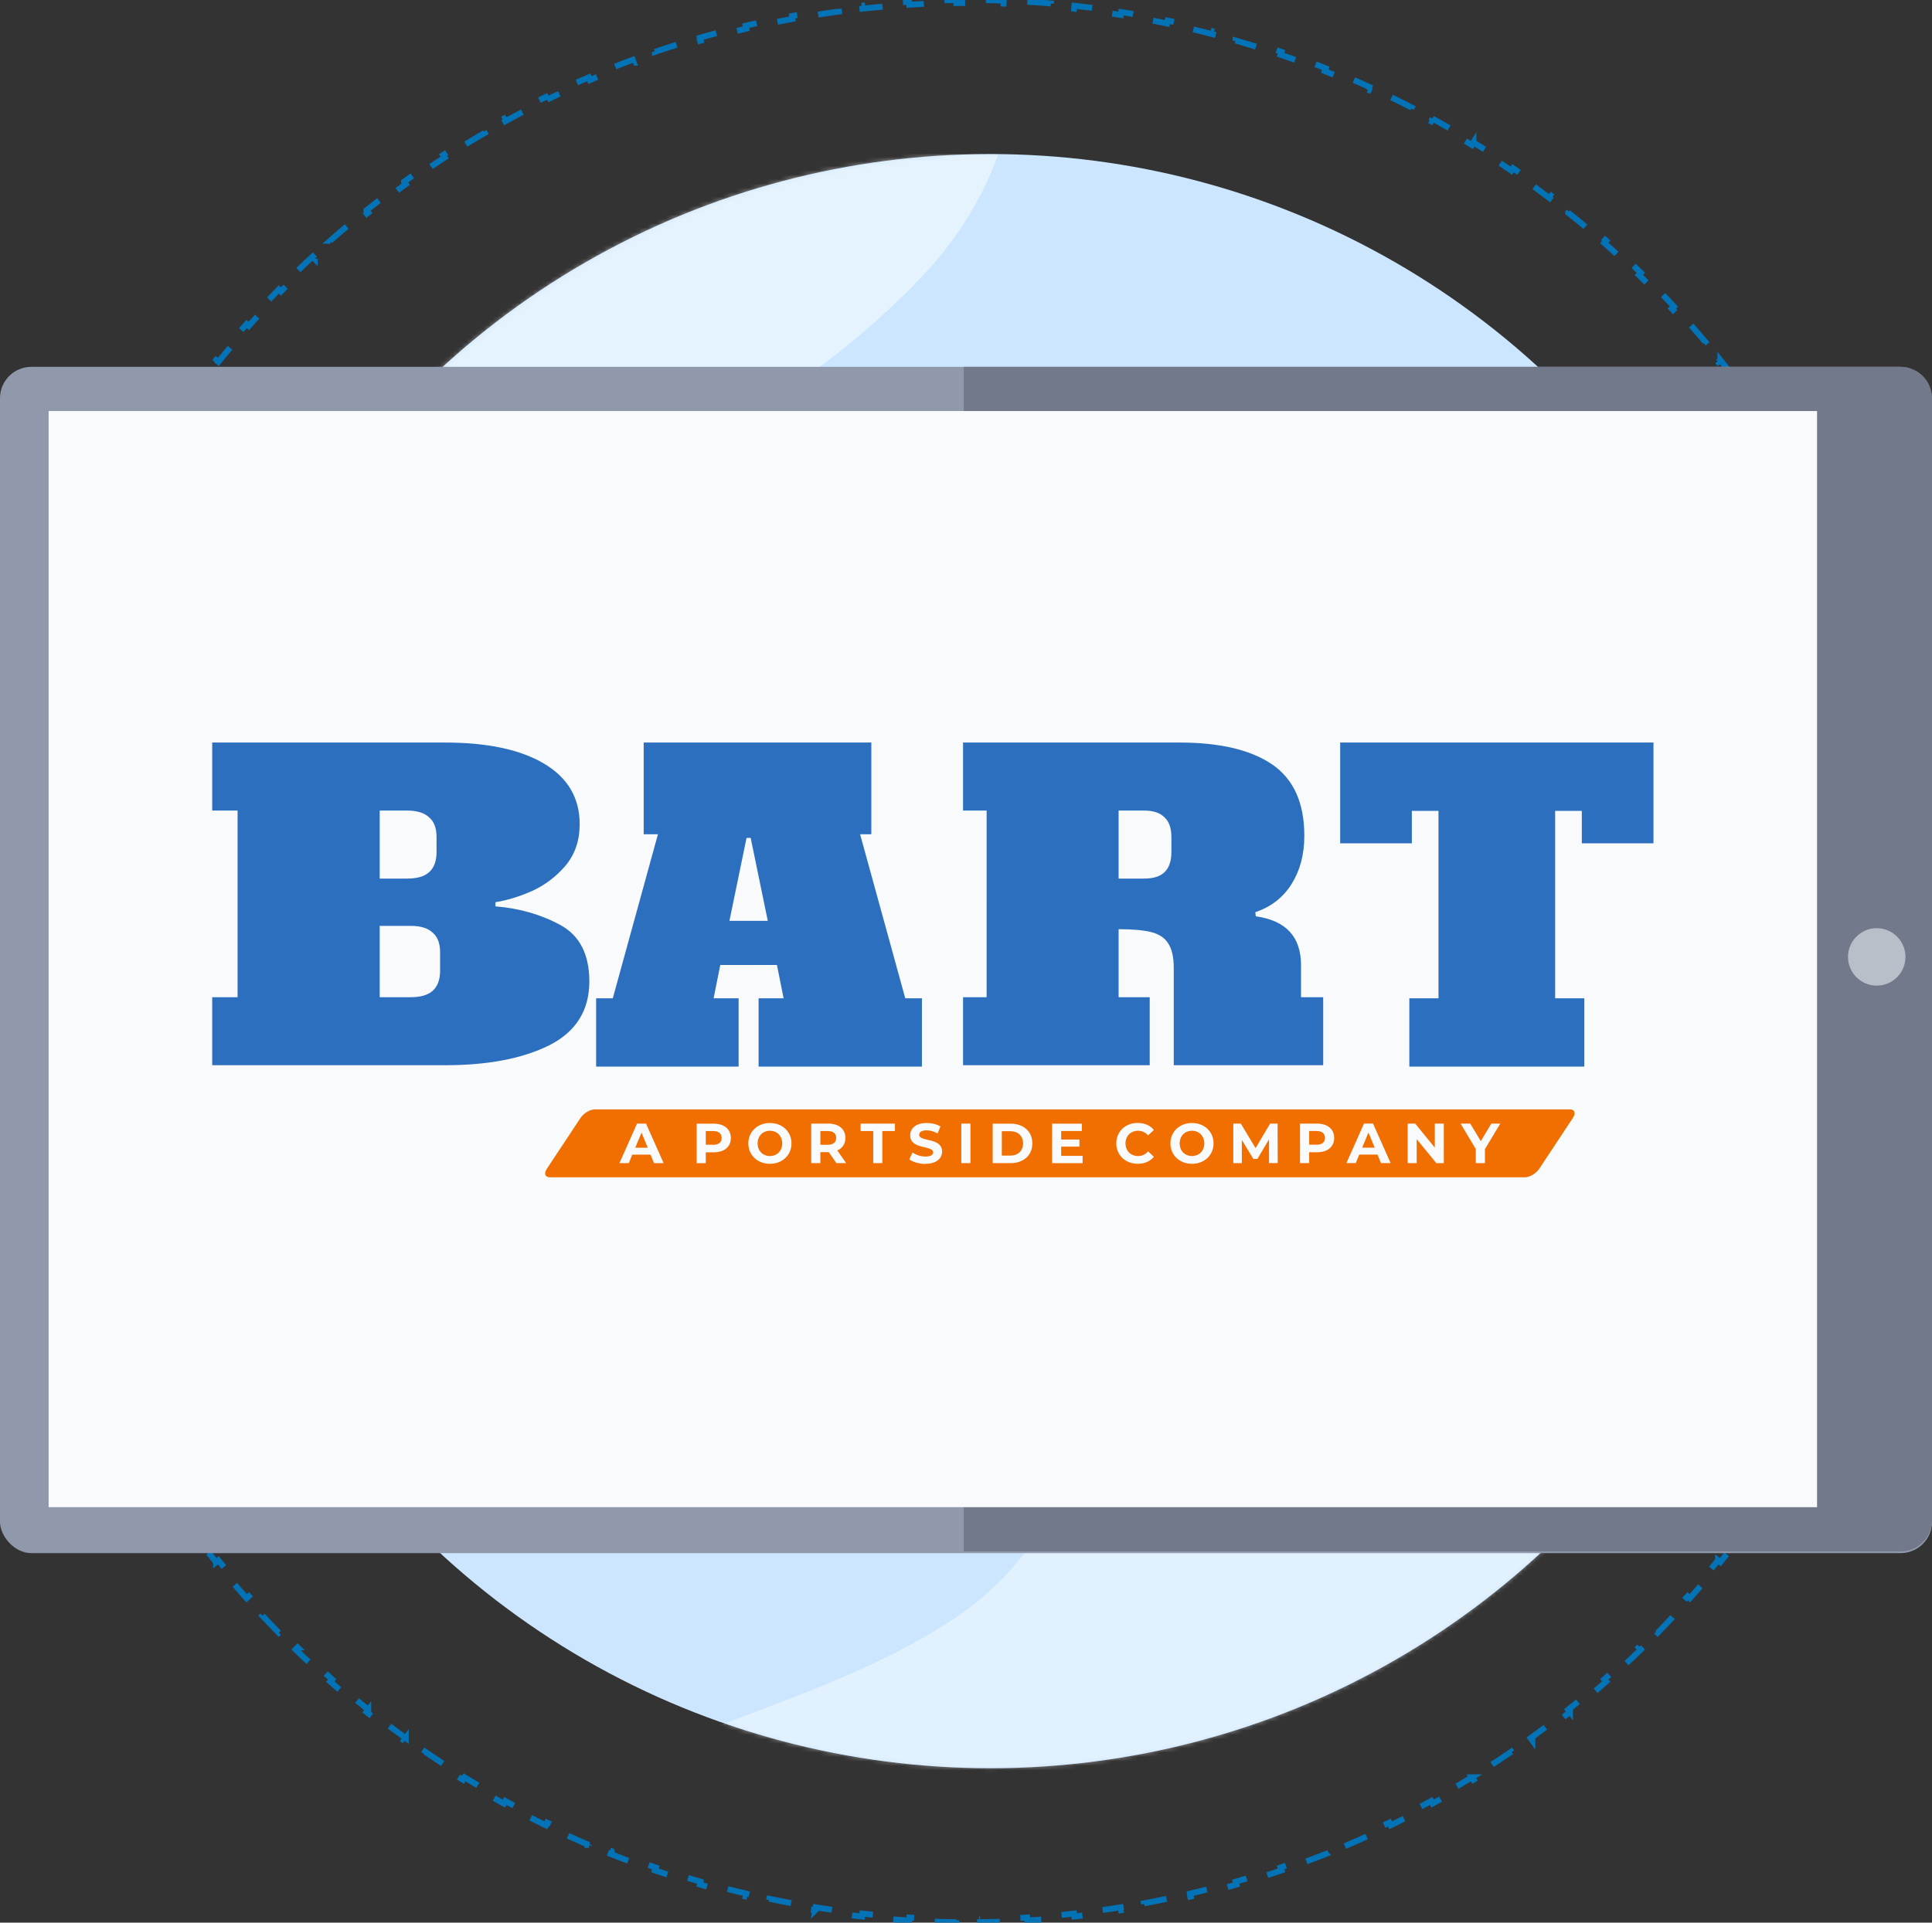
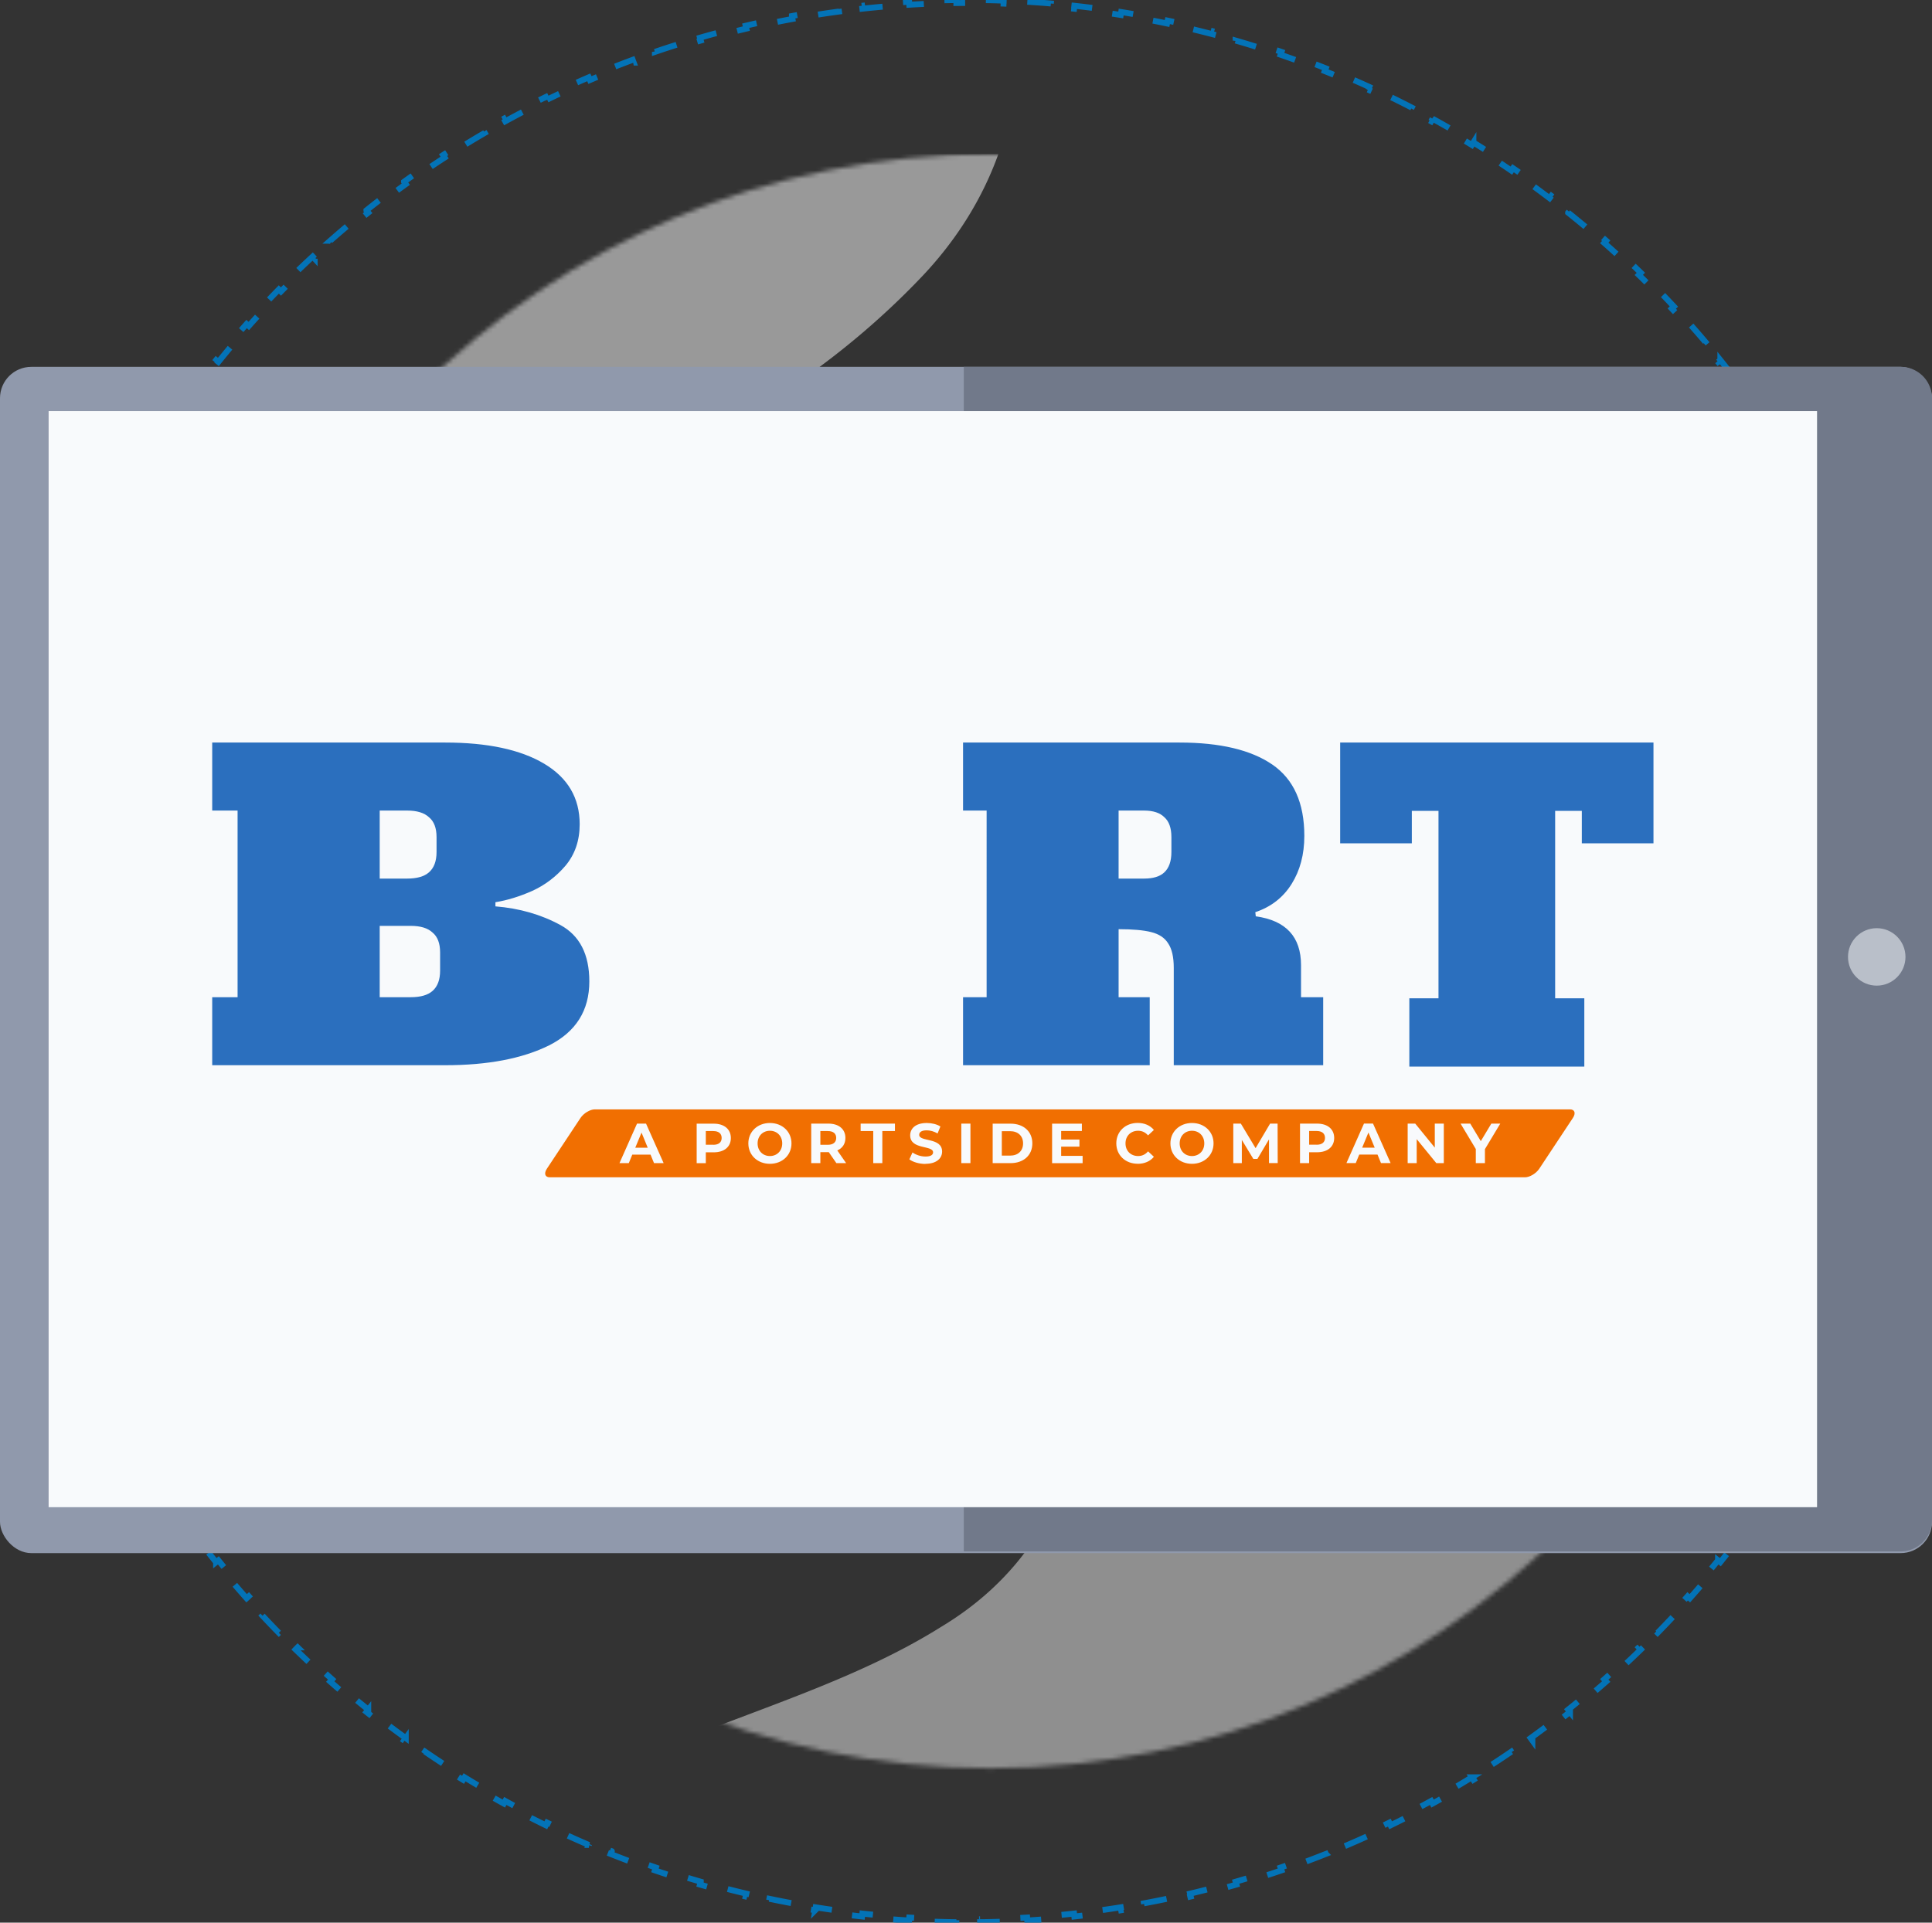
<svg xmlns="http://www.w3.org/2000/svg" width="437" height="435" viewBox="0 0 437 435" fill="none">
  <rect x="0" y="0" width="437" height="435" fill="#333333" stroke="none" />
-   <ellipse cx="224" cy="217.458" rx="183.062" ry="182.605" fill="#CBE6FE" />
  <mask id="mask0_2657_17035" style="mask-type:alpha" maskUnits="userSpaceOnUse" x="40" y="34" width="368" height="367">
    <ellipse cx="224" cy="217.456" rx="183.062" ry="182.605" fill="#EEF3F5" />
  </mask>
  <g mask="url(#mask0_2657_17035)" fill="#fff">
    <path opacity=".5" d="M-134.49 236.311c16.471-3.23 33.238-5.192 49.727-8.337 9.018-1.453 17.732-4.018 25.864-7.614 6.5-3.261 12.198-7.544 16.787-12.617 6.407-6.789 11.818-14.241 17.407-21.513 6.826-9.502 14.936-18.304 24.168-26.227 18.239-14.813 41.362-23.838 65.38-29.886 13.257-3.337 26.662-6.122 39.782-9.866a328.136 328.136 0 0038.508-13.421c25.18-10.439 47.354-25.393 64.975-43.818 8.018-8.324 14.034-17.89 17.712-28.159h-370.038c-3.206.007-6.278 1.085-8.545 2.998-2.267 1.913-3.545 4.506-3.554 7.212v195.992a504.954 504.954 0 0121.827-4.744z" />
    <path opacity=".45" d="M484.657 201.278a328.902 328.902 0 01-59.08 5.288c-19.883.363-39.796-.011-59.653 1.035-18.872.996-37.992 3.303-55.481 9.608-18.121 6.605-33.513 17.551-44.245 31.464-7.433 9.3-12.673 19.707-15.438 30.66-3.003 12.251-3.447 24.81-5.319 37.206a91.506 91.506 0 01-3.909 16.716c-1.955 5.213-4.518 10.252-7.65 15.043-5.132 7.79-12.27 14.523-20.895 19.708-18.902 11.902-41.593 18.544-62.608 27.256-18.858 7.818-37.305 18.394-50.482 32.392h376.568c3.212-.008 6.29-1.082 8.561-2.987 2.271-1.904 3.55-4.486 3.559-7.179V200.396c-1.31.297-2.611.614-3.928.882z" />
  </g>
  <path d="M436.854 209.428c.065 1.776.108 3.558.13 5.345l-.668.008a238.108 238.108 0 010 5.351l.668.008a220.216 220.216 0 01-.13 5.344l-.668-.024a212.44 212.44 0 01-.258 5.318l.667.041a218.171 218.171 0 01-.389 5.333l-.666-.057a219.837 219.837 0 01-.518 5.298l.664.073a210.734 210.734 0 01-.651 5.309l-.662-.089a216.582 216.582 0 01-.777 5.265l.66.105a216.235 216.235 0 01-.912 5.271l-.657-.122c-.325 1.748-.67 3.488-1.037 5.22l.654.139a215.46 215.46 0 01-1.172 5.219l-.65-.154c-.41 1.729-.842 3.45-1.294 5.162l.646.171a211.831 211.831 0 01-1.429 5.154l-.641-.186a217.044 217.044 0 01-1.549 5.092l.637.203a218.566 218.566 0 01-1.683 5.077l-.631-.219c-.58 1.68-1.18 3.35-1.8 5.011l.626.233a214.147 214.147 0 01-1.932 4.987l-.62-.249a220.916 220.916 0 01-2.046 4.915l.613.265a217.757 217.757 0 01-2.176 4.884l-.607-.28a215.984 215.984 0 01-2.287 4.809l.6.295a217.353 217.353 0 01-2.415 4.77l-.592-.309a217.399 217.399 0 01-2.522 4.69l.584.324a218.82 218.82 0 01-2.646 4.645l-.577-.338a214.514 214.514 0 01-2.75 4.561l.568.352a214.9 214.9 0 01-2.872 4.509l-.559-.366a219.977 219.977 0 01-2.971 4.421l.55.38a218.48 218.48 0 01-3.089 4.362l-.541-.393a221.037 221.037 0 01-3.184 4.271l.531.406a223.372 223.372 0 01-3.299 4.205l-.521-.419a218.596 218.596 0 01-3.389 4.11l.51.432a216.678 216.678 0 01-3.5 4.038l-.5-.443a219.086 219.086 0 01-3.586 3.94l.489.455a224.523 224.523 0 01-3.693 3.864l-.478-.468a215.795 215.795 0 01-3.774 3.76l.466.479a224.326 224.326 0 01-3.877 3.679l-.454-.49a219.05 219.05 0 01-3.953 3.571l.441.502a224.434 224.434 0 01-4.051 3.485l-.43-.512a218.588 218.588 0 01-4.122 3.374l.416.523a217.1 217.1 0 01-4.217 3.283l-.404-.532a218.009 218.009 0 01-4.282 3.169l.391.542a219.751 219.751 0 01-4.373 3.074l-.377-.552a220.066 220.066 0 01-4.432 2.956l.364.56c-1.494.97-3 1.923-4.518 2.857l-.351-.569a220.556 220.556 0 01-4.57 2.735l.336.577c-1.539.896-3.09 1.773-4.653 2.632l-.322-.585c-1.555.854-3.121 1.69-4.699 2.507l.308.593a221.984 221.984 0 01-4.778 2.401l-.292-.601c-1.595.777-3.2 1.534-4.816 2.273l.278.608c-1.62.74-3.25 1.461-4.891 2.163l-.262-.615c-1.63.697-3.271 1.375-4.921 2.033l.248.621a218.787 218.787 0 01-4.992 1.919l-.232-.626a214.455 214.455 0 01-5.015 1.787l.217.633a217.069 217.069 0 01-5.081 1.671l-.201-.637a218.53 218.53 0 01-5.095 1.538l.185.642c-1.711.493-3.43.966-5.158 1.419l-.169-.647c-1.714.449-3.435.878-5.165 1.285l.154.651c-1.733.408-3.474.796-5.222 1.163l-.137-.654c-1.733.364-3.474.707-5.222 1.029l.122.657c-1.751.323-3.508.625-5.273.906l-.105-.66c-1.748.278-3.504.535-5.266.771l.089.663c-1.763.236-3.533.452-5.31.646l-.072-.664c-1.76.192-3.526.363-5.298.513l.056.666c-1.772.15-3.55.279-5.334.387l-.04-.667c-1.767.106-3.54.192-5.318.256l.024.668c-1.776.064-3.558.107-5.344.129l-.008-.669a216.777 216.777 0 01-5.352 0l-.008.669a225.434 225.434 0 01-5.344-.129l.024-.668c-1.778-.064-3.551-.15-5.318-.256l-.04.667a222.977 222.977 0 01-5.334-.387l.056-.666c-1.772-.15-3.538-.321-5.298-.514l-.072.665c-1.777-.194-3.547-.41-5.31-.646l.089-.663a216.636 216.636 0 01-5.266-.771l-.105.66a218.035 218.035 0 01-5.273-.906l.122-.657a214.092 214.092 0 01-5.222-1.029l-.137.654a220.446 220.446 0 01-5.222-1.163l.154-.651c-1.73-.407-3.451-.836-5.165-1.285l-.169.647a221.463 221.463 0 01-5.158-1.419l.185-.642a218.53 218.53 0 01-5.095-1.538l-.201.637a217.069 217.069 0 01-5.081-1.671l.217-.632a214.478 214.478 0 01-5.015-1.788l-.232.626c-1.673-.62-3.337-1.26-4.991-1.919l.247-.621a216.341 216.341 0 01-4.921-2.033l-.262.615a220.452 220.452 0 01-4.891-2.163l.278-.608a215.989 215.989 0 01-4.815-2.273l-.293.601a221.984 221.984 0 01-4.778-2.401l.308-.593a217.514 217.514 0 01-4.699-2.507l-.322.585a216.403 216.403 0 01-4.653-2.632l.336-.577a216.228 216.228 0 01-4.57-2.735l-.351.569a220.174 220.174 0 01-4.518-2.856l.364-.561a214.496 214.496 0 01-4.431-2.956l-.378.552a217.372 217.372 0 01-4.373-3.074l.391-.542a218.315 218.315 0 01-4.282-3.169l-.404.532a217.472 217.472 0 01-4.217-3.283l.416-.523a218.3 218.3 0 01-4.122-3.374l-.43.512a220.884 220.884 0 01-4.051-3.485l.441-.502a217.71 217.71 0 01-3.953-3.571l-.454.49a220.045 220.045 0 01-3.877-3.679l.466-.479a217.217 217.217 0 01-3.774-3.76l-.477.468a219.29 219.29 0 01-3.694-3.864l.49-.455a219.861 219.861 0 01-3.587-3.94l-.5.443a218.563 218.563 0 01-3.5-4.038l.51-.432a218.627 218.627 0 01-3.39-4.11l-.52.419a220.508 220.508 0 01-3.299-4.205l.531-.406a217.615 217.615 0 01-3.184-4.271l-.54.393a218.894 218.894 0 01-3.09-4.362l.55-.38a216.34 216.34 0 01-2.971-4.421l-.56.366a215.293 215.293 0 01-2.87-4.509l.567-.352a217.48 217.48 0 01-2.75-4.561l-.576.338a214.578 214.578 0 01-2.647-4.645l.584-.323c-.859-1.553-1.7-3.116-2.522-4.691l-.592.309a217.343 217.343 0 01-2.415-4.77l.6-.295a214.662 214.662 0 01-2.287-4.809l-.607.28a217.766 217.766 0 01-2.176-4.884l.614-.265a215.798 215.798 0 01-2.047-4.915l-.62.249a215.05 215.05 0 01-1.932-4.987l.626-.233a214.45 214.45 0 01-1.8-5.011l-.631.219a216.208 216.208 0 01-1.683-5.077l.637-.202a215.717 215.717 0 01-1.549-5.093l-.641.186a215.425 215.425 0 01-1.43-5.154l.647-.171a213.9 213.9 0 01-1.294-5.162l-.65.154a216.36 216.36 0 01-1.172-5.219l.654-.139a214.203 214.203 0 01-1.037-5.22l-.657.122a216.235 216.235 0 01-.912-5.271l.66-.105c-.28-1.748-.54-3.504-.777-5.265l-.662.089a217.261 217.261 0 01-.651-5.309l.664-.073a217.47 217.47 0 01-.518-5.298l-.666.057a218.92 218.92 0 01-.39-5.333l.668-.041a212.44 212.44 0 01-.258-5.318l-.668.024a220.475 220.475 0 01-.13-5.344l.668-.008a220.66 220.66 0 010-5.351l-.668-.009c.022-1.786.065-3.568.13-5.344l.668.025c.064-1.779.15-3.551.258-5.318l-.667-.041c.108-1.784.238-3.562.39-5.334l.665.057c.152-1.772.324-3.538.518-5.297l-.664-.073c.195-1.777.412-3.546.65-5.309l.663.089c.238-1.762.497-3.517.777-5.265l-.66-.106c.283-1.764.587-3.521.912-5.271l.657.122c.325-1.747.67-3.487 1.037-5.22l-.654-.138c.37-1.748.76-3.488 1.172-5.219l.65.154c.41-1.729.842-3.45 1.294-5.163l-.646-.17c.455-1.727.932-3.445 1.429-5.155l.641.187a215.246 215.246 0 011.55-5.093l-.638-.202c.54-1.702 1.102-3.394 1.683-5.077l.632.218a216.03 216.03 0 011.8-5.01l-.627-.234a215.424 215.424 0 011.932-4.986l.62.249a215.871 215.871 0 012.046-4.916l-.613-.264a214.232 214.232 0 012.176-4.884l.607.279a219.388 219.388 0 012.287-4.809l-.6-.294a217.353 217.353 0 012.415-4.77l.592.309a215.724 215.724 0 012.522-4.691l-.584-.323a216.36 216.36 0 012.646-4.645l.577.338a217.123 217.123 0 012.75-4.562l-.568-.352c.94-1.515 1.896-3.018 2.872-4.508l.559.366a216.79 216.79 0 012.971-4.422l-.55-.38a218.014 218.014 0 013.089-4.361l.54.393a217.495 217.495 0 013.185-4.27l-.53-.407a218.247 218.247 0 013.298-4.205l.52.419a218.256 218.256 0 013.39-4.11l-.51-.432a220.02 220.02 0 013.5-4.039l.5.444a218.082 218.082 0 013.586-3.94l-.489-.456a219.26 219.26 0 013.693-3.863l.478.468c1.242-1.269 2.5-2.523 3.774-3.76l-.466-.48a218.916 218.916 0 013.877-3.678l.454.49a218.488 218.488 0 013.953-3.572l-.442-.5a219.681 219.681 0 014.052-3.486l.43.512a218.716 218.716 0 014.122-3.375l-.416-.522a218.679 218.679 0 014.217-3.283l.404.532a217.904 217.904 0 014.282-3.17l-.391-.541a218.876 218.876 0 014.373-3.074l.377.551a217.635 217.635 0 014.432-2.955l-.364-.56c1.494-.97 3-1.923 4.518-2.857l.351.569c1.511-.93 3.034-1.841 4.57-2.735l-.336-.578c1.539-.895 3.09-1.773 4.653-2.631l.322.585c1.555-.854 3.121-1.69 4.699-2.507l-.308-.593c1.582-.82 3.174-1.62 4.778-2.401l.292.6a218.16 218.16 0 014.816-2.272l-.278-.608c1.62-.74 3.25-1.461 4.891-2.163l.262.614c1.63-.697 3.271-1.374 4.921-2.032l-.248-.621c1.654-.66 3.318-1.3 4.992-1.92l.232.627a215.856 215.856 0 015.015-1.788l-.217-.632a215.68 215.68 0 015.081-1.671l.201.637a215.42 215.42 0 015.095-1.538l-.185-.642c1.711-.494 3.43-.967 5.158-1.42l.169.647c1.714-.448 3.435-.877 5.165-1.285l-.154-.65c1.733-.409 3.474-.796 5.222-1.163l.137.654c1.733-.364 3.474-.707 5.222-1.03l-.122-.657a223.05 223.05 0 015.273-.905l.105.66a217.38 217.38 0 015.266-.772l-.089-.662a218.26 218.26 0 015.31-.646l.072.664c1.76-.192 3.526-.363 5.298-.514l-.056-.665c1.772-.15 3.55-.28 5.334-.387l.04.667c1.767-.107 3.54-.192 5.318-.256l-.024-.668a222.24 222.24 0 015.344-.129l.008.668a222.473 222.473 0 015.352 0l.008-.668c1.787.022 3.568.065 5.344.129l-.024.668c1.778.064 3.551.15 5.318.256l.04-.667a220.2 220.2 0 015.334.387l-.056.665c1.772.15 3.538.322 5.298.514l.072-.664c1.777.194 3.547.41 5.31.646l-.089.662c1.762.237 3.518.494 5.266.772l.105-.66c1.765.28 3.522.583 5.273.905l-.122.658c1.748.322 3.489.665 5.222 1.029l.137-.654c1.748.367 3.489.754 5.222 1.163l-.154.65c1.73.408 3.451.837 5.165 1.285l.169-.646c1.728.452 3.447.925 5.158 1.419l-.185.642a216.85 216.85 0 015.095 1.538l.201-.637c1.703.537 3.397 1.094 5.081 1.671l-.217.632c1.681.576 3.353 1.172 5.015 1.788l.232-.627c1.673.62 3.337 1.26 4.991 1.92l-.247.62c1.65.659 3.291 1.336 4.921 2.034l.262-.615c1.641.702 3.271 1.423 4.891 2.163l-.278.608a215.54 215.54 0 014.815 2.273l.293-.601c1.604.781 3.196 1.581 4.778 2.4l-.308.594c1.578.817 3.144 1.653 4.699 2.507l.322-.586a217.69 217.69 0 014.653 2.632l-.336.578c1.536.893 3.059 1.805 4.57 2.735l.351-.57a221.06 221.06 0 014.518 2.857l-.364.56c1.49.968 2.967 1.953 4.431 2.956l.378-.551a216.072 216.072 0 014.373 3.074l-.391.542a217.61 217.61 0 014.282 3.169l.404-.532a214.81 214.81 0 014.217 3.283l-.417.522a215.523 215.523 0 014.123 3.375l.43-.512a218.585 218.585 0 014.051 3.485l-.441.501a220.223 220.223 0 013.953 3.572l.454-.49a223.159 223.159 0 013.877 3.678l-.466.48a220.788 220.788 0 013.774 3.76l.478-.468a224.474 224.474 0 013.693 3.863l-.489.456a218.06 218.06 0 013.586 3.94l.5-.444a217.057 217.057 0 013.5 4.04l-.51.43a217.968 217.968 0 013.389 4.11l.521-.418a221.78 221.78 0 013.299 4.205l-.531.406a218.28 218.28 0 013.184 4.27l.541-.392a217.314 217.314 0 013.089 4.362l-.55.38a218.305 218.305 0 012.971 4.42l.559-.365c.975 1.49 1.933 2.993 2.872 4.508l-.568.352a214.584 214.584 0 012.75 4.562l.577-.338c.9 1.536 1.783 3.084 2.646 4.645l-.584.323c.859 1.552 1.7 3.116 2.522 4.691l.592-.309a217.353 217.353 0 012.415 4.77l-.6.294a218.124 218.124 0 012.287 4.809l.607-.279c.745 1.617 1.47 3.245 2.176 4.884l-.613.264a220.994 220.994 0 012.046 4.916l.62-.249a214.071 214.071 0 011.932 4.986l-.626.234c.62 1.66 1.22 3.331 1.8 5.01l.631-.218a217.001 217.001 0 011.683 5.077l-.637.202a218.586 218.586 0 011.549 5.093l.641-.187c.497 1.71.974 3.428 1.429 5.155l-.646.17a216.31 216.31 0 011.294 5.163l.65-.154c.412 1.731.802 3.471 1.172 5.219l-.654.138c.367 1.733.712 3.473 1.037 5.22l.657-.122c.325 1.75.629 3.507.912 5.271l-.66.106c.28 1.748.539 3.503.777 5.265l.662-.089c.239 1.763.456 3.532.651 5.309l-.664.073c.194 1.759.366 3.525.518 5.297l.666-.056c.151 1.771.281 3.549.389 5.333l-.667.041c.108 1.767.194 3.539.258 5.318l.668-.025z" stroke="#0373B7" stroke-width="1.336" stroke-dasharray="5.35 5.35" />
  <rect y="83" width="437" height="268.392" rx="7.089" fill="#9099AC" />
  <path d="M218 83h211.91a7.09 7.09 0 017.09 7.09v253.821a7.09 7.09 0 01-7.089 7.089H218V83z" fill="#71798A" />
  <path d="M11 93h400v248H11V93z" fill="#F8FAFC" />
  <circle cx="424.5" cy="216.5" r="6.5" fill="#B9BFC9" />
  <path fill-rule="evenodd" clip-rule="evenodd" d="M134.537 250.996h220.581c1.075 0 1.364.87.647 1.948l-7.593 11.472c-.717 1.078-2.164 1.949-3.239 1.949H124.352c-1.075 0-1.365-.871-.648-1.949l7.594-11.472c.717-1.078 2.164-1.948 3.239-1.948zm13.41 12.163h2.163l-3.983-8.943h-2.039l-3.97 8.943h2.109l.786-1.922h4.134l.786 1.922h.014zm-4.259-3.483h2.825l-1.406-3.428-1.419 3.428zm17.751-5.446h-3.859v8.942h2.067v-2.46h1.792c2.384 0 3.873-1.244 3.873-3.234s-1.489-3.248-3.873-3.248zm-.11 4.782c1.254 0 1.902-.58 1.902-1.548 0-.967-.634-1.562-1.902-1.562h-1.682v3.096h1.682v.014zm95.992 4.299c1.557 0 2.839-.567 3.679-1.59l-1.323-1.23c-.592.705-1.35 1.064-2.246 1.064-1.668 0-2.853-1.175-2.853-2.861 0-1.686 1.185-2.861 2.853-2.861.896 0 1.64.359 2.246 1.051l1.323-1.231c-.84-1.022-2.122-1.589-3.666-1.589-2.77 0-4.837 1.921-4.837 4.616 0 2.696 2.067 4.617 4.824 4.617v.014zm-83.175 0c2.798 0 4.879-1.949 4.879-4.617 0-2.667-2.081-4.616-4.879-4.616-2.798 0-4.879 1.962-4.879 4.616s2.068 4.617 4.879 4.617zm0-1.756c1.585 0 2.784-1.161 2.784-2.861 0-1.7-1.199-2.861-2.784-2.861-1.585 0-2.784 1.161-2.784 2.861 0 1.7 1.199 2.861 2.784 2.861zm17.241 1.604l-1.998-2.875c1.158-.498 1.833-1.479 1.833-2.82 0-2.004-1.488-3.248-3.873-3.248h-3.859v8.943h2.068v-2.488h1.902l1.722 2.488h2.219-.014zm-2.246-5.695c0-.981-.634-1.562-1.902-1.562h-1.681v3.11h1.681c1.254 0 1.902-.594 1.902-1.562v.014zm8.366 5.695h2.067v-7.257h2.853v-1.686h-7.759v1.686h2.852v7.257h-.013zm11.811.152c2.55 0 3.776-1.272 3.776-2.765 0-3.275-5.182-2.142-5.182-3.787 0-.567.469-1.023 1.695-1.023.786 0 1.64.235 2.467.705l.634-1.575c-.827-.526-1.971-.788-3.087-.788-2.536 0-3.749 1.258-3.749 2.792 0 3.317 5.182 2.17 5.182 3.842 0 .553-.496.954-1.722.954-1.075 0-2.192-.387-2.936-.926l-.703 1.562c.786.608 2.219 1.036 3.625 1.036v-.027zm8.117-.152h2.068v-8.943h-2.068v8.943zm7.098 0h4.052c2.908 0 4.92-1.756 4.92-4.465 0-2.709-1.998-4.464-4.92-4.464h-4.052v8.942-.013zm2.067-1.701h1.889c1.764 0 2.921-1.064 2.921-2.764 0-1.7-1.157-2.764-2.921-2.764H226.6v5.542-.014zm13.424.042v-2.073h4.135v-1.604h-4.135v-1.935h4.686v-1.658h-6.739v8.942h6.904v-1.658h-4.851v-.014zm29.59 1.811c2.798 0 4.879-1.949 4.879-4.617 0-2.667-2.081-4.616-4.879-4.616-2.798 0-4.879 1.962-4.879 4.616s2.068 4.617 4.879 4.617zm0-1.756c1.585 0 2.784-1.161 2.784-2.861 0-1.7-1.199-2.861-2.784-2.861-1.585 0-2.784 1.161-2.784 2.861 0 1.7 1.199 2.861 2.784 2.861zm19.391 1.604l-.027-8.943h-1.695l-3.28 5.556-3.336-5.556h-1.709v8.943h1.93v-5.253l2.605 4.299h.923l2.619-4.423v5.363h1.943l.027.014zm8.904-8.943h-3.859v8.943h2.067v-2.461h1.792c2.384 0 3.872-1.244 3.872-3.234s-1.488-3.248-3.872-3.248zm-.111 4.782c1.254 0 1.902-.58 1.902-1.548 0-.967-.634-1.562-1.902-1.562h-1.681v3.096h1.681v.014zm14.582 4.147h2.163l-3.983-8.943h-2.039l-3.97 8.943h2.109l.786-1.921h4.134l.786 1.921h.014zm-4.259-3.483h2.825l-1.419-3.428-1.42 3.428h.014zm16.414-5.446v5.432l-4.424-5.432h-1.709v8.943h2.04v-5.432l4.438 5.432h1.695v-8.943h-2.04zm14.816 0h-2.026l-2.384 3.967-2.384-3.967h-2.192l3.446 5.75v3.193h2.067v-3.166l3.459-5.763.014-.014z" fill="#F16F01" />
  <path d="M48 225.616h5.74v-42.227H48V168h52.696c9.567 0 17.03 1.595 22.387 4.786 5.358 3.19 8.037 7.757 8.037 13.7 0 3.691-1.072 6.819-3.215 9.384-2.143 2.502-4.669 4.41-7.577 5.724-2.832 1.251-5.587 2.095-8.266 2.533v.939c5.434.438 10.332 1.845 14.695 4.222 4.363 2.378 6.544 6.631 6.544 12.762 0 6.569-3.023 11.386-9.07 14.451-6.046 3.003-13.891 4.504-23.535 4.504H48v-15.389zm44.085-26.837c2.22 0 3.866-.47 4.937-1.408 1.148-1.001 1.722-2.534 1.722-4.598v-3.378c0-2.065-.574-3.566-1.722-4.504-1.071-1.001-2.717-1.502-4.937-1.502h-6.199v15.39h6.2zm.804 26.837c2.22 0 3.865-.469 4.937-1.408 1.148-1.001 1.722-2.533 1.722-4.598v-4.128c0-2.065-.574-3.566-1.722-4.505-1.072-1.001-2.717-1.501-4.937-1.501h-7.003v16.14h7.003zm124.944 0h5.332V183.39h-5.332V168h48.94c9.169 0 16.17 1.658 21.004 4.974 4.833 3.315 7.25 8.695 7.25 16.14 0 4.191-.959 7.819-2.879 10.885-1.919 3.065-4.655 5.192-8.209 6.381l.106.938c6.824.938 10.236 4.629 10.236 11.073v7.225h5.011v15.389h-33.799v-22.051c0-2.44-.426-4.285-1.279-5.537-.782-1.251-2.062-2.095-3.839-2.533-1.706-.438-4.158-.657-7.357-.657v15.389h7.037v15.389h-42.222v-15.389zm40.943-26.837c2.061 0 3.59-.469 4.585-1.408 1.066-1.001 1.599-2.533 1.599-4.598v-3.378c0-2.064-.533-3.566-1.599-4.504-.995-1.001-2.524-1.501-4.585-1.501h-5.758v15.389h5.758zM374 190.805h-16.209v-7.35h-6.031v42.406h6.597v15.455h-39.579v-15.455h6.596v-42.406h-6.031v7.35h-16.209V168H374v22.805z" fill="#2B6FBE" />
-   <path fill-rule="evenodd" clip-rule="evenodd" d="M208.531 225.861h-3.77l-10.215-37.112h2.539V168h-51.488v20.749h3.225l-10.215 37.112h-3.769v15.455h32.229v-15.455h-5.654l1.507-7.538h12.817l1.507 7.538h-5.654v15.455h36.941v-15.455zm-34.868-17.528h-8.669l3.863-18.753h.943l3.863 18.753z" fill="#2B6FBE" />
</svg>